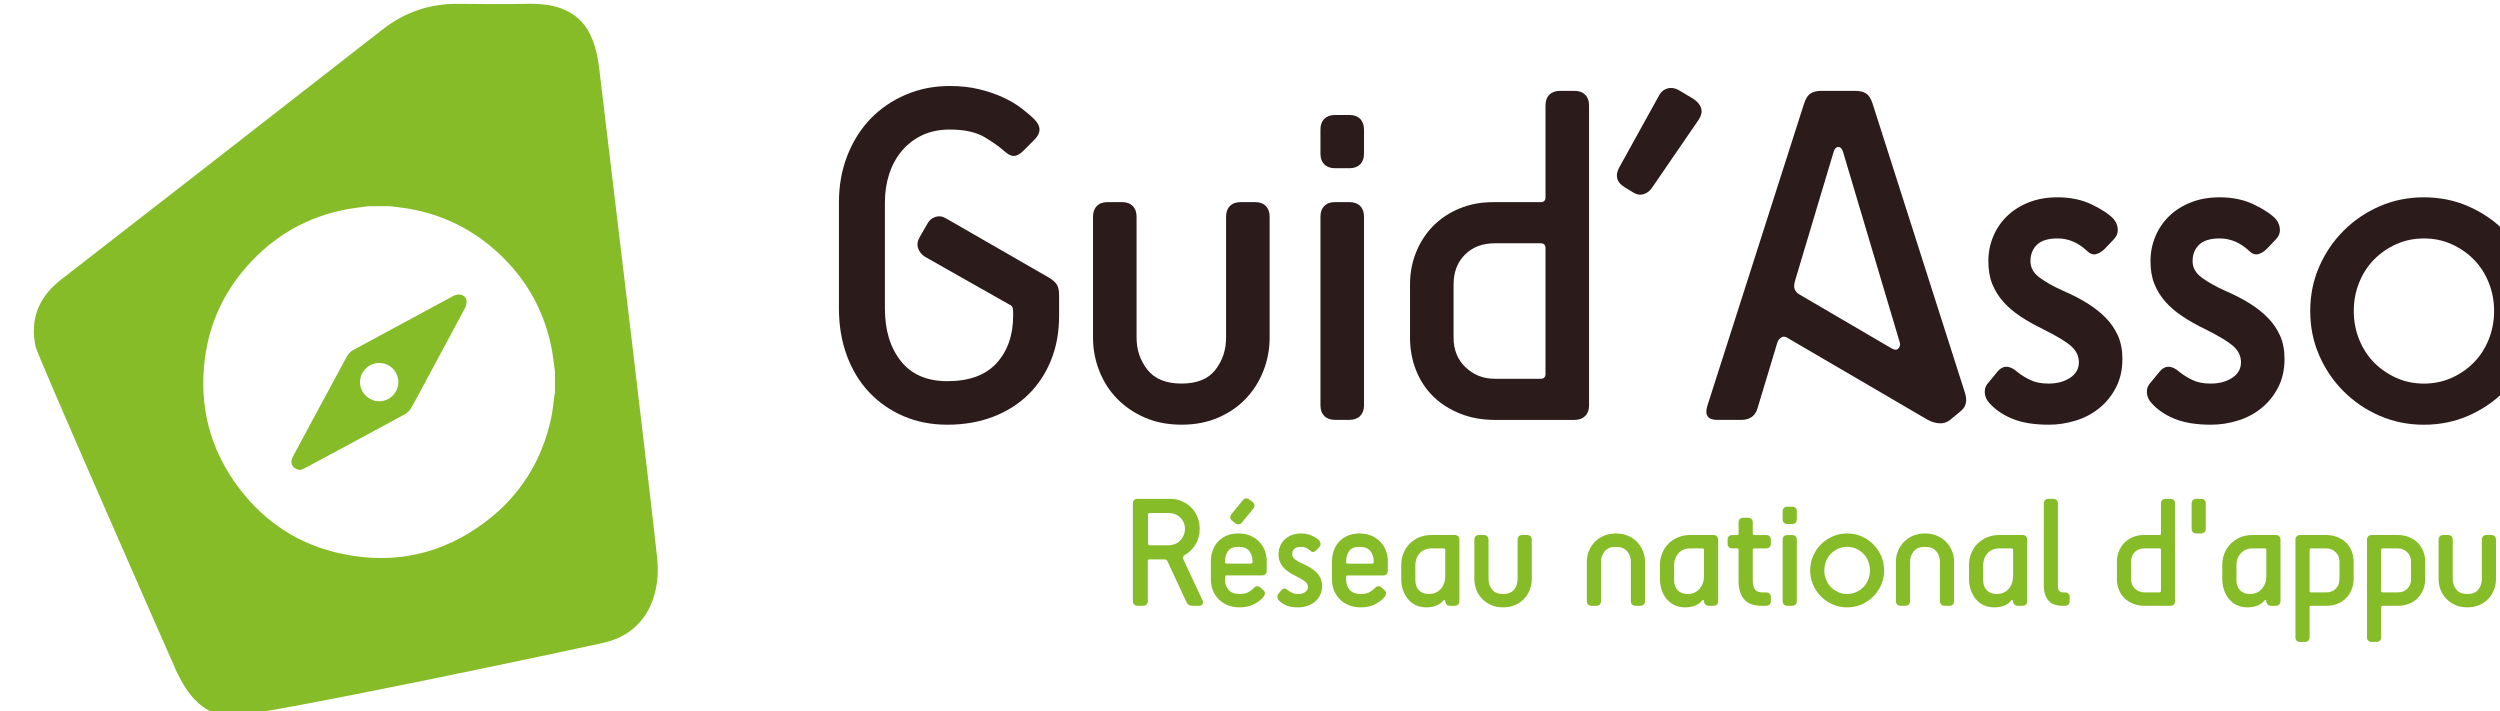
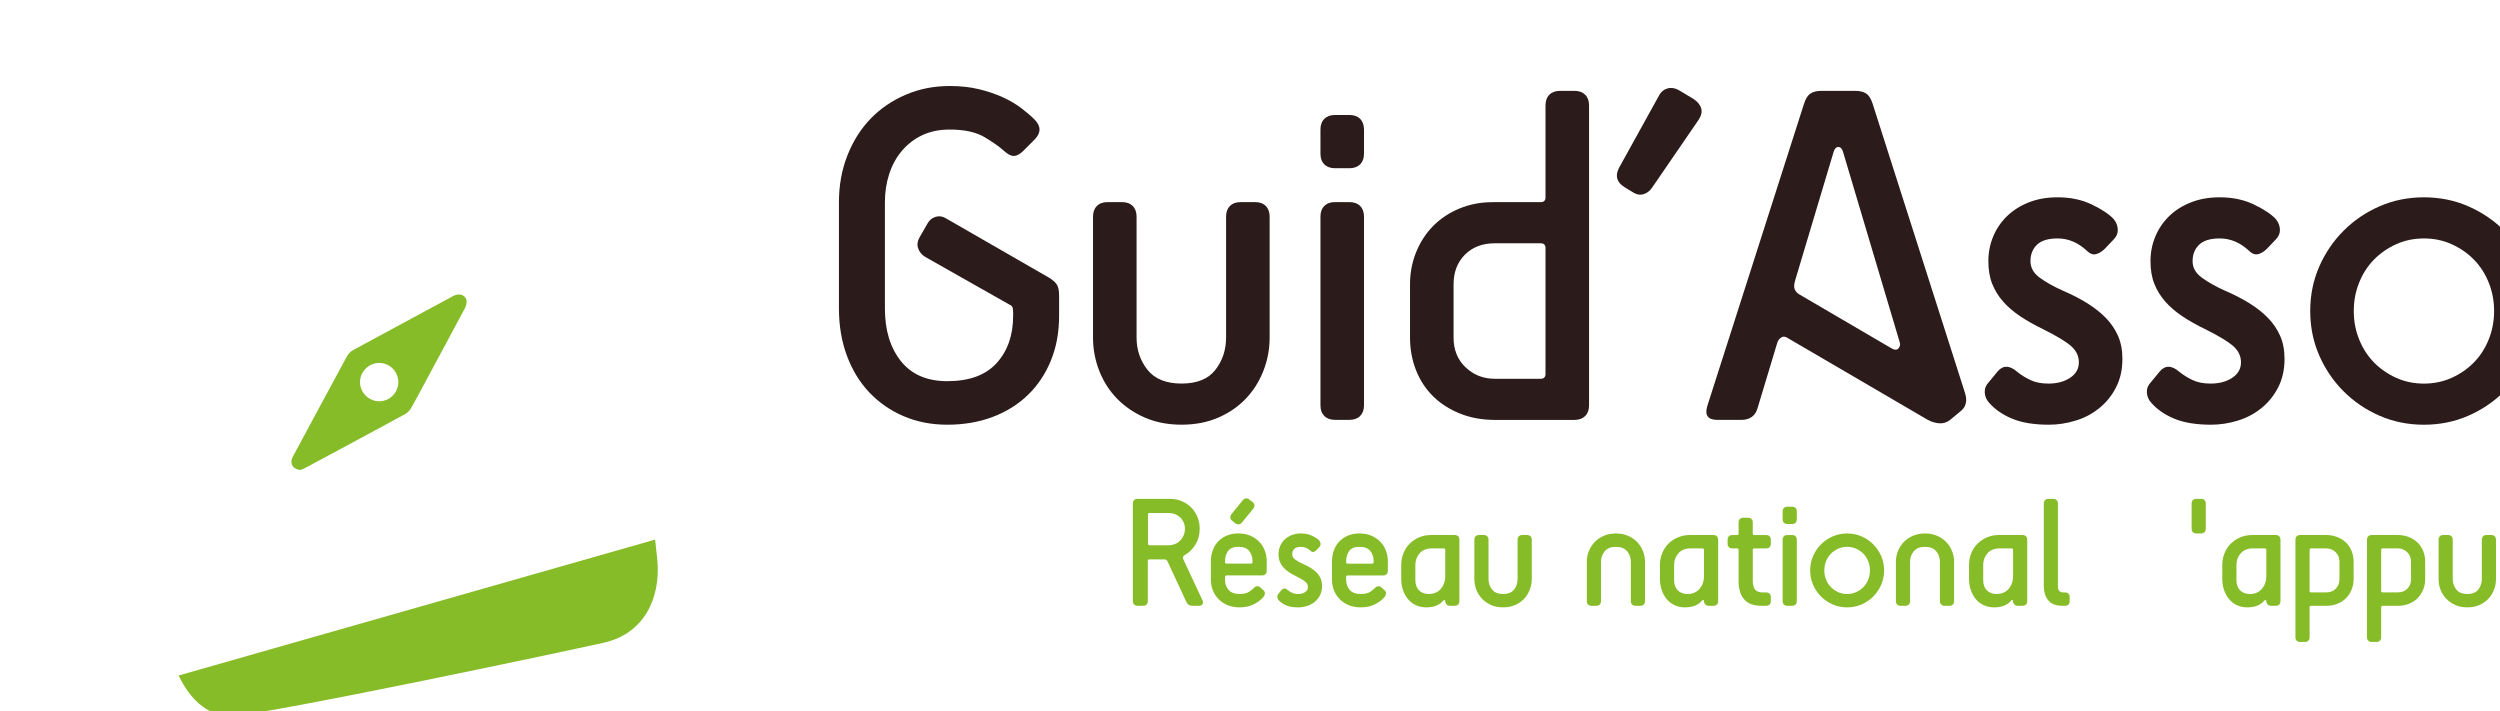
<svg xmlns="http://www.w3.org/2000/svg" xmlns:ns1="http://www.inkscape.org/namespaces/inkscape" xmlns:ns2="http://sodipodi.sourceforge.net/DTD/sodipodi-0.dtd" width="110.118mm" height="31.321mm" viewBox="0 0 110.118 31.321" version="1.1" id="svg1" ns1:version="1.4.2 (ebf0e940d0, 2025-05-08)" ns2:docname="logo_guidasso.svg">
  <defs id="defs1">
    <clipPath id="clipPath483">
      <path d="m 102.834,213.911 h 312.664 v 89.174 H 102.834 Z" transform="translate(-244.864,-235.457)" id="path483" />
    </clipPath>
    <clipPath id="clipPath485">
      <path d="m 102.834,213.911 h 312.664 v 89.174 H 102.834 Z" transform="translate(-253.962,-238.28)" id="path485" />
    </clipPath>
    <clipPath id="clipPath487">
      <path d="m 102.834,213.911 h 312.664 v 89.174 H 102.834 Z" transform="translate(-258.903,-229.868)" id="path487" />
    </clipPath>
    <clipPath id="clipPath489">
      <path d="m 102.834,213.911 h 312.664 v 89.174 H 102.834 Z" transform="translate(-270.394,-233.456)" id="path489" />
    </clipPath>
    <clipPath id="clipPath491">
      <path d="m 102.834,213.911 h 312.664 v 89.174 H 102.834 Z" transform="translate(-279.316,-234.868)" id="path491" />
    </clipPath>
    <clipPath id="clipPath493">
      <path d="m 102.834,213.911 h 312.664 v 89.174 H 102.834 Z" transform="translate(-288.336,-236.143)" id="path493" />
    </clipPath>
    <clipPath id="clipPath495">
      <path d="m 102.834,213.911 h 312.664 v 89.174 H 102.834 Z" transform="translate(-303.043,-227.907)" id="path495" />
    </clipPath>
    <clipPath id="clipPath497">
      <path d="m 102.834,213.911 h 312.664 v 89.174 H 102.834 Z" transform="translate(-311.573,-234.868)" id="path497" />
    </clipPath>
    <clipPath id="clipPath499">
      <path d="m 102.834,213.911 h 312.664 v 89.174 H 102.834 Z" transform="translate(-318.749,-227.907)" id="path499" />
    </clipPath>
    <clipPath id="clipPath501">
      <path d="m 102.834,213.911 h 312.664 v 89.174 H 102.834 Z" transform="translate(-321.965,-227.907)" id="path501" />
    </clipPath>
    <clipPath id="clipPath503">
      <path d="m 102.834,213.911 h 312.664 v 89.174 H 102.834 Z" transform="translate(-329.416,-229.378)" id="path503" />
    </clipPath>
    <clipPath id="clipPath505">
      <path d="m 102.834,213.911 h 312.664 v 89.174 H 102.834 Z" transform="translate(-341.574,-227.907)" id="path505" />
    </clipPath>
    <clipPath id="clipPath507">
      <path d="m 102.834,213.911 h 312.664 v 89.174 H 102.834 Z" transform="translate(-350.104,-234.868)" id="path507" />
    </clipPath>
    <clipPath id="clipPath509">
      <path d="m 102.834,213.911 h 312.664 v 89.174 H 102.834 Z" transform="translate(-356.3,-227.907)" id="path509" />
    </clipPath>
    <clipPath id="clipPath511">
-       <path d="m 102.834,213.911 h 312.664 v 89.174 H 102.834 Z" transform="translate(-368.536,-234.868)" id="path511" />
-     </clipPath>
+       </clipPath>
    <clipPath id="clipPath513">
      <path d="m 102.834,213.911 h 312.664 v 89.174 H 102.834 Z" transform="translate(-372.948,-236.927)" id="path513" />
    </clipPath>
    <clipPath id="clipPath515">
      <path d="m 102.834,213.911 h 312.664 v 89.174 H 102.834 Z" transform="translate(-381.674,-234.868)" id="path515" />
    </clipPath>
    <clipPath id="clipPath517">
      <path d="m 102.834,213.911 h 312.664 v 89.174 H 102.834 Z" transform="translate(-390.792,-233.398)" id="path517" />
    </clipPath>
    <clipPath id="clipPath519">
      <path d="m 102.834,213.911 h 312.664 v 89.174 H 102.834 Z" transform="translate(-399.714,-233.398)" id="path519" />
    </clipPath>
    <clipPath id="clipPath521">
      <path d="m 102.834,213.911 h 312.664 v 89.174 H 102.834 Z" transform="translate(-408.538,-236.143)" id="path521" />
    </clipPath>
    <clipPath id="clipPath523">
      <path d="m 102.834,213.911 h 312.664 v 89.174 H 102.834 Z" transform="translate(-412.95,-227.907)" id="path523" />
    </clipPath>
    <clipPath id="clipPath525">
-       <path d="m 102.834,213.911 h 312.664 v 89.174 H 102.834 Z" transform="translate(-168.333,-254.512)" id="path525" />
+       <path d="m 102.834,213.911 h 312.664 v 89.174 Z" transform="translate(-168.333,-254.512)" id="path525" />
    </clipPath>
    <clipPath id="clipPath527">
      <path d="m 102.834,213.911 h 312.664 v 89.174 H 102.834 Z" transform="translate(-146.401,-253.402)" id="path527" />
    </clipPath>
    <clipPath id="clipPath529">
      <path d="m 102.834,213.911 h 312.664 v 89.174 H 102.834 Z" transform="translate(-229.912,-268.818)" id="path529" />
    </clipPath>
    <clipPath id="clipPath531">
      <path d="m 102.834,213.911 h 312.664 v 89.174 H 102.834 Z" transform="translate(-255.614,-278.231)" id="path531" />
    </clipPath>
    <clipPath id="clipPath533">
      <path d="m 102.834,213.911 h 312.664 v 89.174 H 102.834 Z" transform="translate(-267.379,-289.092)" id="path533" />
    </clipPath>
    <clipPath id="clipPath535">
      <path d="m 102.834,213.911 h 312.664 v 89.174 H 102.834 Z" transform="translate(-267.379,-278.231)" id="path535" />
    </clipPath>
    <clipPath id="clipPath537">
      <path d="m 102.834,213.911 h 312.664 v 89.174 H 102.834 Z" transform="translate(-291.815,-256.812)" id="path537" />
    </clipPath>
    <clipPath id="clipPath539">
      <path d="m 102.834,213.911 h 312.664 v 89.174 H 102.834 Z" transform="translate(-310.277,-291.083)" id="path539" />
    </clipPath>
    <clipPath id="clipPath541">
      <path d="m 102.834,213.911 h 312.664 v 89.174 H 102.834 Z" transform="translate(-335.798,-259.98)" id="path541" />
    </clipPath>
    <clipPath id="clipPath543">
      <path d="m 102.834,213.911 h 312.664 v 89.174 H 102.834 Z" transform="translate(-361.681,-263.781)" id="path543" />
    </clipPath>
    <clipPath id="clipPath545">
      <path d="m 102.834,213.911 h 312.664 v 89.174 H 102.834 Z" transform="translate(-381.892,-263.781)" id="path545" />
    </clipPath>
    <clipPath id="clipPath547">
      <path d="m 102.834,213.911 h 312.664 v 89.174 H 102.834 Z" transform="translate(-409.404,-261.126)" id="path547" />
    </clipPath>
  </defs>
  <g ns1:label="Layer 1" ns1:groupmode="layer" id="layer1" transform="translate(-23.283,-109.008)">
    <g id="g480" transform="matrix(0.265,0,0,0.265,-920.053,5.888)">
      <g id="g565">
        <path id="path482" d="M 0,0 C 0.262,0 0.513,0.049 0.755,0.147 0.997,0.245 1.209,0.385 1.392,0.569 1.576,0.751 1.723,0.97 1.834,1.226 1.945,1.48 2,1.758 2,2.058 2,2.359 1.945,2.63 1.834,2.872 1.723,3.114 1.576,3.32 1.392,3.49 1.209,3.66 0.997,3.791 0.755,3.882 0.513,3.973 0.262,4.019 0,4.019 h -2.411 c -0.132,0 -0.196,-0.065 -0.196,-0.196 V 0.196 C -2.607,0.065 -2.543,0 -2.411,0 Z m 2.883,-7.55 c -0.327,0 -0.569,0.176 -0.726,0.53 l -2.314,4.981 c -0.078,0.182 -0.215,0.274 -0.412,0.274 h -1.862 c -0.131,0 -0.197,-0.065 -0.197,-0.196 v -5 c 0,-0.184 -0.052,-0.327 -0.156,-0.432 -0.105,-0.105 -0.249,-0.157 -0.432,-0.157 h -0.686 c -0.183,0 -0.327,0.052 -0.432,0.157 -0.104,0.105 -0.156,0.248 -0.156,0.432 V 5.196 c 0,0.183 0.052,0.327 0.156,0.431 0.105,0.105 0.249,0.157 0.432,0.157 h 4.02 C 0.641,5.784 1.131,5.69 1.588,5.5 2.046,5.31 2.441,5.049 2.775,4.716 3.108,4.382 3.37,3.987 3.559,3.529 3.749,3.072 3.844,2.582 3.844,2.058 3.844,1.313 3.665,0.653 3.31,0.078 2.954,-0.497 2.504,-0.935 1.961,-1.236 1.752,-1.353 1.707,-1.543 1.824,-1.805 L 4.177,-6.844 C 4.268,-7.04 4.275,-7.207 4.197,-7.344 4.118,-7.481 3.981,-7.55 3.785,-7.55 Z" style="fill:#85bc27;fill-opacity:1;fill-rule:nonzero;stroke:none" transform="matrix(1.333,0,0,-1.333,3754.045,479.759)" clip-path="url(#clipPath483)" />
        <path id="path484" d="m 0,0 c -0.105,-0.131 -0.232,-0.203 -0.382,-0.216 -0.151,-0.013 -0.298,0.032 -0.442,0.137 l -0.392,0.314 c -0.144,0.104 -0.219,0.232 -0.225,0.382 -0.006,0.15 0.042,0.298 0.147,0.442 L 0.118,2.784 C 0.236,2.928 0.369,3.006 0.52,3.02 0.67,3.032 0.811,2.98 0.941,2.863 L 1.334,2.568 C 1.477,2.451 1.556,2.317 1.569,2.167 1.582,2.016 1.529,1.869 1.412,1.725 Z m 1.334,-4.824 c 0,0.496 -0.138,0.922 -0.412,1.275 -0.275,0.353 -0.726,0.529 -1.353,0.529 -0.615,0 -1.046,-0.176 -1.294,-0.529 -0.249,-0.353 -0.373,-0.779 -0.373,-1.275 v -0.098 c 0,-0.131 0.065,-0.196 0.196,-0.196 h 3.039 c 0.131,0 0.197,0.065 0.197,0.196 z M 2.706,-8.451 C 2.824,-8.569 2.879,-8.7 2.873,-8.844 2.866,-8.988 2.811,-9.125 2.706,-9.256 2.444,-9.582 2.059,-9.884 1.549,-10.157 c -0.51,-0.275 -1.117,-0.413 -1.824,-0.413 -0.549,0 -1.042,0.088 -1.48,0.265 -0.438,0.177 -0.813,0.421 -1.127,0.735 -0.314,0.314 -0.557,0.68 -0.726,1.098 -0.17,0.419 -0.255,0.864 -0.255,1.334 v 2.314 c 0,0.47 0.075,0.918 0.226,1.344 0.15,0.424 0.372,0.793 0.667,1.107 0.294,0.314 0.653,0.562 1.078,0.745 0.424,0.183 0.912,0.275 1.461,0.275 0.549,0 1.039,-0.092 1.47,-0.275 C 1.471,-1.811 1.84,-2.059 2.147,-2.373 2.454,-2.687 2.69,-3.056 2.854,-3.48 3.017,-3.906 3.098,-4.354 3.098,-4.824 V -6.001 C 3.098,-6.184 3.046,-6.328 2.942,-6.432 2.837,-6.537 2.693,-6.589 2.51,-6.589 h -4.412 c -0.131,0 -0.196,-0.066 -0.196,-0.196 v -0.353 c 0,-0.497 0.147,-0.915 0.442,-1.255 0.294,-0.34 0.755,-0.51 1.381,-0.51 0.497,0 0.883,0.088 1.158,0.265 0.274,0.177 0.483,0.343 0.627,0.5 0.144,0.144 0.287,0.212 0.432,0.206 0.143,-0.007 0.274,-0.069 0.392,-0.187 z" style="fill:#85bc27;fill-opacity:1;fill-rule:nonzero;stroke:none" transform="matrix(1.333,0,0,-1.333,3766.176,475.994)" clip-path="url(#clipPath485)" />
        <path id="path486" d="m 0,0 c 0.222,0.262 0.49,0.255 0.804,-0.019 0.144,-0.118 0.317,-0.226 0.52,-0.324 0.202,-0.098 0.448,-0.147 0.735,-0.147 0.353,0 0.647,0.078 0.882,0.235 0.236,0.157 0.353,0.366 0.353,0.627 C 3.294,0.62 3.193,0.837 2.99,1.02 2.787,1.203 2.412,1.431 1.863,1.706 1.51,1.876 1.196,2.053 0.922,2.236 0.647,2.419 0.415,2.618 0.225,2.833 0.036,3.05 -0.111,3.288 -0.215,3.549 -0.321,3.81 -0.372,4.118 -0.372,4.471 c 0,0.353 0.065,0.686 0.195,1 C -0.046,5.785 0.14,6.059 0.382,6.295 0.624,6.53 0.918,6.716 1.265,6.853 1.611,6.991 2,7.059 2.432,7.059 2.954,7.059 3.418,6.961 3.824,6.765 4.229,6.569 4.523,6.373 4.706,6.177 4.811,6.046 4.866,5.906 4.873,5.755 4.88,5.605 4.824,5.471 4.706,5.353 L 4.353,4.981 C 4.235,4.863 4.115,4.788 3.991,4.756 3.866,4.722 3.739,4.772 3.608,4.902 3.255,5.229 2.863,5.392 2.432,5.392 2.053,5.392 1.775,5.307 1.598,5.138 1.422,4.968 1.333,4.746 1.333,4.471 1.333,4.21 1.457,3.987 1.706,3.805 1.954,3.621 2.268,3.444 2.647,3.275 3.013,3.118 3.344,2.948 3.638,2.765 3.932,2.582 4.183,2.382 4.392,2.167 4.602,1.951 4.765,1.709 4.883,1.441 5,1.173 5.059,0.862 5.059,0.51 5.059,0.079 4.974,-0.304 4.804,-0.637 4.634,-0.97 4.409,-1.252 4.128,-1.481 3.846,-1.709 3.526,-1.879 3.167,-1.99 2.807,-2.101 2.444,-2.157 2.078,-2.157 c -0.601,0 -1.097,0.082 -1.49,0.245 -0.392,0.163 -0.706,0.383 -0.941,0.657 -0.105,0.118 -0.16,0.255 -0.166,0.412 -0.007,0.157 0.048,0.294 0.166,0.412 z" style="fill:#85bc27;fill-opacity:1;fill-rule:nonzero;stroke:none" transform="matrix(1.333,0,0,-1.333,3772.765,487.211)" clip-path="url(#clipPath487)" />
        <path id="path488" d="M 0,0 C 0,0.496 -0.138,0.922 -0.412,1.275 -0.686,1.628 -1.137,1.804 -1.765,1.804 -2.38,1.804 -2.811,1.628 -3.059,1.275 -3.307,0.922 -3.432,0.496 -3.432,0 v -0.098 c 0,-0.131 0.066,-0.196 0.197,-0.196 h 3.039 c 0.13,0 0.196,0.065 0.196,0.196 z M 1.373,-3.627 C 1.491,-3.745 1.546,-3.876 1.539,-4.019 1.532,-4.163 1.477,-4.301 1.373,-4.431 1.11,-4.758 0.726,-5.059 0.215,-5.333 c -0.509,-0.275 -1.117,-0.412 -1.823,-0.412 -0.549,0 -1.043,0.088 -1.481,0.264 -0.438,0.177 -0.813,0.422 -1.127,0.736 -0.314,0.314 -0.556,0.68 -0.726,1.097 -0.17,0.419 -0.254,0.864 -0.254,1.334 V 0 c 0,0.471 0.074,0.918 0.225,1.344 0.15,0.424 0.372,0.794 0.667,1.107 0.294,0.314 0.653,0.562 1.078,0.745 0.425,0.183 0.912,0.275 1.461,0.275 0.549,0 1.039,-0.092 1.471,-0.275 C 0.137,3.013 0.506,2.765 0.814,2.451 1.121,2.138 1.356,1.768 1.52,1.344 1.683,0.918 1.765,0.471 1.765,0 V -1.176 C 1.765,-1.36 1.712,-1.503 1.608,-1.608 1.503,-1.712 1.359,-1.765 1.176,-1.765 h -4.411 c -0.131,0 -0.197,-0.065 -0.197,-0.196 v -0.353 c 0,-0.497 0.147,-0.915 0.442,-1.255 0.294,-0.34 0.754,-0.509 1.382,-0.509 0.497,0 0.882,0.088 1.157,0.264 0.274,0.177 0.484,0.343 0.627,0.5 0.144,0.144 0.288,0.212 0.432,0.206 C 0.752,-3.114 0.882,-3.177 1,-3.294 Z" style="fill:#85bc27;fill-opacity:1;fill-rule:nonzero;stroke:none" transform="matrix(1.333,0,0,-1.333,3788.086,482.427)" clip-path="url(#clipPath489)" />
        <path id="path490" d="m 0,0 c 0,0.13 -0.066,0.196 -0.196,0.196 h -1.471 c -0.653,0 -1.16,-0.202 -1.52,-0.607 -0.359,-0.406 -0.538,-0.89 -0.538,-1.452 v -1.941 c 0,-0.497 0.146,-0.902 0.441,-1.216 0.294,-0.313 0.702,-0.47 1.225,-0.47 0.353,0 0.657,0.062 0.912,0.186 0.255,0.124 0.467,0.291 0.637,0.5 0.17,0.209 0.298,0.441 0.383,0.696 C -0.042,-3.853 0,-3.588 0,-3.314 Z m 0.588,-6.961 c -0.183,0 -0.326,0.059 -0.431,0.177 C 0.052,-6.667 0,-6.537 0,-6.393 c 0,0.079 -0.029,0.128 -0.088,0.148 -0.059,0.019 -0.114,-0.004 -0.167,-0.069 -0.183,-0.249 -0.454,-0.451 -0.814,-0.608 -0.359,-0.157 -0.794,-0.235 -1.303,-0.235 -0.458,0 -0.877,0.085 -1.255,0.255 -0.38,0.169 -0.707,0.411 -0.981,0.726 -0.275,0.313 -0.49,0.689 -0.647,1.127 -0.157,0.438 -0.235,0.918 -0.235,1.441 v 1.745 c 0,0.51 0.091,0.994 0.274,1.452 0.183,0.457 0.441,0.852 0.775,1.185 0.333,0.334 0.728,0.599 1.186,0.795 0.457,0.196 0.961,0.294 1.51,0.294 H 1.177 C 1.359,1.863 1.503,1.81 1.608,1.706 1.712,1.601 1.765,1.458 1.765,1.275 V -6.372 C 1.765,-6.556 1.712,-6.7 1.608,-6.804 1.503,-6.909 1.359,-6.961 1.177,-6.961 Z" style="fill:#85bc27;fill-opacity:1;fill-rule:nonzero;stroke:none" transform="matrix(1.333,0,0,-1.333,3799.981,480.544)" clip-path="url(#clipPath491)" />
        <path id="path492" d="M 0,0 C 0,0.183 0.052,0.326 0.157,0.431 0.262,0.535 0.405,0.588 0.588,0.588 H 1.177 C 1.359,0.588 1.503,0.535 1.608,0.431 1.712,0.326 1.765,0.183 1.765,0 V -4.902 C 1.765,-5.373 1.68,-5.824 1.51,-6.255 1.34,-6.687 1.101,-7.062 0.794,-7.383 c -0.307,-0.32 -0.68,-0.575 -1.117,-0.765 -0.438,-0.19 -0.932,-0.284 -1.481,-0.284 -0.549,0 -1.042,0.094 -1.481,0.284 -0.438,0.19 -0.813,0.445 -1.127,0.765 -0.314,0.321 -0.556,0.696 -0.726,1.128 -0.169,0.431 -0.254,0.882 -0.254,1.353 V 0 c 0,0.183 0.052,0.326 0.156,0.431 0.105,0.104 0.249,0.157 0.432,0.157 h 0.588 c 0.183,0 0.326,-0.053 0.432,-0.157 C -3.68,0.326 -3.627,0.183 -3.627,0 v -4.902 c 0,-0.497 0.147,-0.932 0.44,-1.304 0.294,-0.373 0.755,-0.559 1.383,-0.559 0.628,0 1.085,0.186 1.372,0.559 C -0.144,-5.834 0,-5.399 0,-4.902 Z" style="fill:#85bc27;fill-opacity:1;fill-rule:nonzero;stroke:none" transform="matrix(1.333,0,0,-1.333,3812.008,478.844)" clip-path="url(#clipPath493)" />
        <path id="path494" d="m 0,0 c -0.183,0 -0.327,0.052 -0.432,0.157 -0.104,0.105 -0.156,0.248 -0.156,0.432 v 4.902 c 0,0.497 -0.154,0.932 -0.461,1.304 -0.308,0.372 -0.775,0.558 -1.402,0.558 -0.628,0 -1.095,-0.186 -1.402,-0.558 C -4.161,6.423 -4.314,5.988 -4.314,5.491 V 0.589 C -4.314,0.405 -4.367,0.262 -4.471,0.157 -4.576,0.052 -4.719,0 -4.902,0 H -5.49 c -0.184,0 -0.327,0.052 -0.432,0.157 -0.105,0.105 -0.157,0.248 -0.157,0.432 v 4.902 c 0,0.471 0.088,0.921 0.265,1.353 0.176,0.431 0.422,0.807 0.735,1.127 0.314,0.32 0.693,0.575 1.138,0.765 0.444,0.189 0.941,0.284 1.49,0.284 0.549,0 1.046,-0.095 1.49,-0.284 C -0.517,8.546 -0.138,8.291 0.176,7.971 0.49,7.651 0.736,7.275 0.912,6.844 1.088,6.412 1.176,5.962 1.176,5.491 V 0.589 C 1.176,0.405 1.124,0.262 1.02,0.157 0.915,0.052 0.771,0 0.588,0 Z" style="fill:#85bc27;fill-opacity:1;fill-rule:nonzero;stroke:none" transform="matrix(1.333,0,0,-1.333,3831.617,489.826)" clip-path="url(#clipPath495)" />
        <path id="path496" d="m 0,0 c 0,0.13 -0.066,0.196 -0.196,0.196 h -1.471 c -0.653,0 -1.16,-0.202 -1.519,-0.607 -0.36,-0.406 -0.54,-0.89 -0.54,-1.452 v -1.941 c 0,-0.497 0.147,-0.902 0.442,-1.216 0.294,-0.313 0.702,-0.47 1.225,-0.47 0.353,0 0.657,0.062 0.911,0.186 0.255,0.124 0.468,0.291 0.638,0.5 0.17,0.209 0.297,0.441 0.382,0.696 C -0.043,-3.853 0,-3.588 0,-3.314 Z m 0.588,-6.961 c -0.183,0 -0.327,0.059 -0.431,0.177 C 0.052,-6.667 0,-6.537 0,-6.393 c 0,0.079 -0.03,0.128 -0.088,0.148 -0.059,0.019 -0.115,-0.004 -0.167,-0.069 -0.183,-0.249 -0.454,-0.451 -0.814,-0.608 -0.36,-0.157 -0.794,-0.235 -1.304,-0.235 -0.458,0 -0.876,0.085 -1.255,0.255 -0.379,0.169 -0.706,0.411 -0.98,0.726 -0.275,0.313 -0.491,0.689 -0.647,1.127 -0.157,0.438 -0.236,0.918 -0.236,1.441 v 1.745 c 0,0.51 0.092,0.994 0.275,1.452 0.183,0.457 0.441,0.852 0.774,1.185 0.334,0.334 0.729,0.599 1.187,0.795 0.457,0.196 0.96,0.294 1.51,0.294 H 1.176 C 1.359,1.863 1.503,1.81 1.608,1.706 1.712,1.601 1.764,1.458 1.764,1.275 V -6.372 C 1.764,-6.556 1.712,-6.7 1.608,-6.804 1.503,-6.909 1.359,-6.961 1.176,-6.961 Z" style="fill:#85bc27;fill-opacity:1;fill-rule:nonzero;stroke:none" transform="matrix(1.333,0,0,-1.333,3842.99,480.544)" clip-path="url(#clipPath497)" />
        <path id="path498" d="M 0,0 C -0.98,0 -1.703,0.268 -2.167,0.804 -2.631,1.34 -2.863,2.085 -2.863,3.04 v 3.921 c 0,0.131 -0.065,0.196 -0.196,0.196 h -0.588 c -0.183,0 -0.327,0.053 -0.431,0.157 -0.105,0.105 -0.157,0.248 -0.157,0.432 v 0.49 c 0,0.183 0.052,0.327 0.157,0.431 0.104,0.105 0.248,0.157 0.431,0.157 h 0.588 c 0.131,0 0.196,0.066 0.196,0.196 v 1.373 c 0,0.183 0.052,0.327 0.157,0.431 0.105,0.105 0.248,0.157 0.431,0.157 h 0.589 c 0.183,0 0.327,-0.052 0.431,-0.157 0.105,-0.104 0.157,-0.248 0.157,-0.431 V 9.02 c 0,-0.13 0.065,-0.196 0.197,-0.196 h 1.47 C 0.752,8.824 0.896,8.772 1,8.667 1.105,8.563 1.157,8.419 1.157,8.236 V 7.746 C 1.157,7.562 1.105,7.419 1,7.314 0.896,7.21 0.752,7.157 0.569,7.157 h -1.47 c -0.132,0 -0.197,-0.065 -0.197,-0.196 V 3.138 C -1.098,2.68 -1.009,2.32 -0.833,2.059 -0.656,1.797 -0.32,1.667 0.176,1.667 H 0.569 C 0.752,1.667 0.896,1.615 1,1.51 1.105,1.405 1.157,1.262 1.157,1.079 V 0.589 C 1.157,0.405 1.105,0.262 1,0.157 0.896,0.052 0.752,0 0.569,0 Z" style="fill:#85bc27;fill-opacity:1;fill-rule:nonzero;stroke:none" transform="matrix(1.333,0,0,-1.333,3852.558,489.826)" clip-path="url(#clipPath499)" />
        <path id="path500" d="m 0,0 c -0.184,0 -0.327,0.052 -0.432,0.157 -0.104,0.105 -0.157,0.248 -0.157,0.432 v 7.647 c 0,0.183 0.053,0.327 0.157,0.431 C -0.327,8.772 -0.184,8.824 0,8.824 H 0.588 C 0.771,8.824 0.915,8.772 1.019,8.667 1.124,8.563 1.176,8.419 1.176,8.236 V 0.589 C 1.176,0.405 1.124,0.262 1.019,0.157 0.915,0.052 0.771,0 0.588,0 Z m 0,10.197 c -0.184,0 -0.327,0.052 -0.432,0.156 -0.104,0.105 -0.157,0.249 -0.157,0.432 v 0.981 c 0,0.182 0.053,0.326 0.157,0.431 0.105,0.105 0.248,0.157 0.432,0.157 h 0.588 c 0.183,0 0.327,-0.052 0.431,-0.157 0.105,-0.105 0.157,-0.249 0.157,-0.431 V 10.785 C 1.176,10.602 1.124,10.458 1.019,10.353 0.915,10.249 0.771,10.197 0.588,10.197 Z" style="fill:#85bc27;fill-opacity:1;fill-rule:nonzero;stroke:none" transform="matrix(1.333,0,0,-1.333,3856.847,489.826)" clip-path="url(#clipPath501)" />
        <path id="path502" d="m 0,0 c 0.405,0 0.781,0.079 1.127,0.235 0.347,0.157 0.647,0.366 0.902,0.628 0.255,0.261 0.454,0.572 0.599,0.931 0.143,0.36 0.215,0.742 0.215,1.147 0,0.405 -0.072,0.787 -0.215,1.147 C 2.483,4.448 2.284,4.758 2.029,5.02 1.774,5.281 1.474,5.49 1.127,5.647 0.781,5.804 0.405,5.883 0,5.883 -0.406,5.883 -0.782,5.804 -1.127,5.647 -1.474,5.49 -1.775,5.281 -2.03,5.02 -2.285,4.758 -2.484,4.448 -2.628,4.088 -2.772,3.728 -2.844,3.346 -2.844,2.941 -2.844,2.536 -2.772,2.154 -2.628,1.794 -2.484,1.435 -2.285,1.124 -2.03,0.863 -1.775,0.601 -1.474,0.392 -1.127,0.235 -0.782,0.079 -0.406,0 0,0 m 0,-1.667 c -0.641,0 -1.239,0.121 -1.794,0.363 -0.556,0.241 -1.043,0.572 -1.461,0.99 -0.419,0.419 -0.749,0.905 -0.991,1.461 -0.241,0.556 -0.362,1.154 -0.362,1.794 0,0.641 0.121,1.239 0.362,1.794 0.242,0.556 0.572,1.043 0.991,1.462 0.418,0.418 0.905,0.747 1.461,0.989 0.555,0.243 1.153,0.363 1.794,0.363 0.64,0 1.238,-0.12 1.794,-0.363 C 2.349,6.944 2.836,6.615 3.255,6.197 3.673,5.778 4.003,5.291 4.245,4.735 4.487,4.18 4.608,3.582 4.608,2.941 4.608,2.301 4.487,1.703 4.245,1.147 4.003,0.591 3.673,0.105 3.255,-0.314 2.836,-0.732 2.349,-1.063 1.794,-1.304 1.238,-1.546 0.64,-1.667 0,-1.667" style="fill:#85bc27;fill-opacity:1;fill-rule:nonzero;stroke:none" transform="matrix(1.333,0,0,-1.333,3866.782,487.865)" clip-path="url(#clipPath503)" />
        <path id="path504" d="m 0,0 c -0.183,0 -0.327,0.052 -0.432,0.157 -0.104,0.105 -0.156,0.248 -0.156,0.432 v 4.902 c 0,0.497 -0.154,0.932 -0.461,1.304 -0.308,0.372 -0.775,0.558 -1.402,0.558 -0.628,0 -1.095,-0.186 -1.402,-0.558 C -4.161,6.423 -4.314,5.988 -4.314,5.491 V 0.589 C -4.314,0.405 -4.367,0.262 -4.471,0.157 -4.576,0.052 -4.719,0 -4.902,0 H -5.49 c -0.184,0 -0.327,0.052 -0.432,0.157 -0.105,0.105 -0.157,0.248 -0.157,0.432 v 4.902 c 0,0.471 0.088,0.921 0.265,1.353 0.176,0.431 0.421,0.807 0.735,1.127 0.314,0.32 0.693,0.575 1.138,0.765 0.444,0.189 0.941,0.284 1.49,0.284 0.549,0 1.046,-0.095 1.49,-0.284 C -0.517,8.546 -0.138,8.291 0.176,7.971 0.49,7.651 0.736,7.275 0.912,6.844 1.088,6.412 1.176,5.962 1.176,5.491 V 0.589 C 1.176,0.405 1.124,0.262 1.02,0.157 0.915,0.052 0.771,0 0.588,0 Z" style="fill:#85bc27;fill-opacity:1;fill-rule:nonzero;stroke:none" transform="matrix(1.333,0,0,-1.333,3882.992,489.826)" clip-path="url(#clipPath505)" />
        <path id="path506" d="m 0,0 c 0,0.13 -0.066,0.196 -0.196,0.196 h -1.471 c -0.653,0 -1.16,-0.202 -1.519,-0.607 -0.36,-0.406 -0.54,-0.89 -0.54,-1.452 v -1.941 c 0,-0.497 0.147,-0.902 0.441,-1.216 0.295,-0.313 0.703,-0.47 1.226,-0.47 0.353,0 0.657,0.062 0.911,0.186 0.255,0.124 0.468,0.291 0.638,0.5 0.17,0.209 0.297,0.441 0.382,0.696 C -0.043,-3.853 0,-3.588 0,-3.314 Z m 0.588,-6.961 c -0.183,0 -0.327,0.059 -0.431,0.177 C 0.052,-6.667 0,-6.537 0,-6.393 c 0,0.079 -0.03,0.128 -0.088,0.148 -0.059,0.019 -0.115,-0.004 -0.167,-0.069 -0.183,-0.249 -0.455,-0.451 -0.814,-0.608 -0.36,-0.157 -0.794,-0.235 -1.304,-0.235 -0.458,0 -0.876,0.085 -1.255,0.255 -0.379,0.169 -0.706,0.411 -0.98,0.726 -0.275,0.313 -0.491,0.689 -0.647,1.127 -0.157,0.438 -0.236,0.918 -0.236,1.441 v 1.745 c 0,0.51 0.092,0.994 0.275,1.452 0.183,0.457 0.441,0.852 0.774,1.185 0.334,0.334 0.729,0.599 1.187,0.795 0.457,0.196 0.96,0.294 1.509,0.294 H 1.176 C 1.359,1.863 1.503,1.81 1.608,1.706 1.712,1.601 1.764,1.458 1.764,1.275 V -6.372 C 1.764,-6.556 1.712,-6.7 1.608,-6.804 1.503,-6.909 1.359,-6.961 1.176,-6.961 Z" style="fill:#85bc27;fill-opacity:1;fill-rule:nonzero;stroke:none" transform="matrix(1.333,0,0,-1.333,3894.365,480.544)" clip-path="url(#clipPath507)" />
        <path id="path508" d="m 0,0 c -0.837,0 -1.441,0.229 -1.814,0.687 -0.372,0.457 -0.558,1.078 -0.558,1.862 v 10.197 c 0,0.183 0.052,0.327 0.157,0.431 0.103,0.105 0.248,0.157 0.431,0.157 h 0.588 c 0.183,0 0.327,-0.052 0.431,-0.157 0.105,-0.104 0.157,-0.248 0.157,-0.431 V 2.353 c 0,-0.209 0.059,-0.376 0.176,-0.5 0.118,-0.124 0.288,-0.186 0.51,-0.186 H 0.275 C 0.457,1.667 0.601,1.615 0.706,1.51 0.811,1.405 0.862,1.262 0.862,1.079 V 0.589 C 0.862,0.405 0.811,0.262 0.706,0.157 0.601,0.052 0.457,0 0.275,0 Z" style="fill:#85bc27;fill-opacity:1;fill-rule:nonzero;stroke:none" transform="matrix(1.333,0,0,-1.333,3902.626,489.826)" clip-path="url(#clipPath509)" />
        <path id="path510" d="m 0,0 c 0,0.13 -0.066,0.196 -0.196,0.196 h -1.863 c -0.497,0 -0.899,-0.154 -1.206,-0.461 -0.307,-0.307 -0.461,-0.709 -0.461,-1.205 v -2.157 c 0,-0.498 0.163,-0.899 0.491,-1.206 0.326,-0.308 0.718,-0.461 1.176,-0.461 h 1.863 c 0.13,0 0.196,0.065 0.196,0.196 z m -2.059,-6.961 c -0.509,0 -0.978,0.085 -1.402,0.255 -0.424,0.169 -0.788,0.402 -1.088,0.696 -0.301,0.294 -0.533,0.647 -0.697,1.059 -0.163,0.412 -0.244,0.853 -0.244,1.324 v 2.157 c 0,0.47 0.084,0.911 0.254,1.323 0.17,0.412 0.403,0.765 0.697,1.059 0.294,0.294 0.647,0.526 1.059,0.696 0.411,0.17 0.859,0.255 1.342,0.255 h 1.942 C -0.066,1.863 0,1.929 0,2.059 V 5.785 C 0,5.968 0.052,6.112 0.157,6.216 0.262,6.321 0.405,6.373 0.588,6.373 H 1.177 C 1.359,6.373 1.503,6.321 1.608,6.216 1.712,6.112 1.765,5.968 1.765,5.785 V -6.372 C 1.765,-6.556 1.712,-6.7 1.608,-6.804 1.503,-6.909 1.359,-6.961 1.177,-6.961 Z" style="fill:#85bc27;fill-opacity:1;fill-rule:nonzero;stroke:none" transform="matrix(1.333,0,0,-1.333,3918.941,480.544)" clip-path="url(#clipPath511)" />
        <path id="path512" d="m 0,0 c -0.183,0 -0.327,0.052 -0.431,0.157 -0.105,0.105 -0.157,0.248 -0.157,0.431 v 3.138 c 0,0.183 0.052,0.327 0.157,0.431 C -0.327,4.262 -0.183,4.314 0,4.314 H 0.588 C 0.771,4.314 0.915,4.262 1.02,4.157 1.124,4.053 1.177,3.909 1.177,3.726 V 0.588 C 1.177,0.405 1.124,0.262 1.02,0.157 0.915,0.052 0.771,0 0.588,0 Z" style="fill:#85bc27;fill-opacity:1;fill-rule:nonzero;stroke:none" transform="matrix(1.333,0,0,-1.333,3924.824,477.799)" clip-path="url(#clipPath513)" />
        <path id="path514" d="m 0,0 c 0,0.13 -0.066,0.196 -0.196,0.196 h -1.471 c -0.653,0 -1.16,-0.202 -1.519,-0.607 -0.36,-0.406 -0.54,-0.89 -0.54,-1.452 v -1.941 c 0,-0.497 0.147,-0.902 0.441,-1.216 0.295,-0.313 0.703,-0.47 1.226,-0.47 0.353,0 0.657,0.062 0.911,0.186 0.255,0.124 0.468,0.291 0.638,0.5 0.17,0.209 0.297,0.441 0.382,0.696 C -0.043,-3.853 0,-3.588 0,-3.314 Z m 0.588,-6.961 c -0.183,0 -0.327,0.059 -0.431,0.177 C 0.052,-6.667 0,-6.537 0,-6.393 c 0,0.079 -0.03,0.128 -0.088,0.148 -0.059,0.019 -0.115,-0.004 -0.167,-0.069 -0.183,-0.249 -0.454,-0.451 -0.814,-0.608 -0.36,-0.157 -0.794,-0.235 -1.304,-0.235 -0.458,0 -0.876,0.085 -1.255,0.255 -0.379,0.169 -0.706,0.411 -0.98,0.726 -0.275,0.313 -0.491,0.689 -0.647,1.127 -0.157,0.438 -0.236,0.918 -0.236,1.441 v 1.745 c 0,0.51 0.092,0.994 0.275,1.452 0.183,0.457 0.441,0.852 0.774,1.185 0.334,0.334 0.729,0.599 1.187,0.795 0.457,0.196 0.96,0.294 1.51,0.294 H 1.176 C 1.359,1.863 1.503,1.81 1.608,1.706 1.712,1.601 1.764,1.458 1.764,1.275 V -6.372 C 1.764,-6.556 1.712,-6.7 1.608,-6.804 1.503,-6.909 1.359,-6.961 1.176,-6.961 Z" style="fill:#85bc27;fill-opacity:1;fill-rule:nonzero;stroke:none" transform="matrix(1.333,0,0,-1.333,3936.459,480.544)" clip-path="url(#clipPath515)" />
        <path id="path516" d="M 0,0 C 0,0.496 -0.164,0.898 -0.491,1.205 -0.817,1.513 -1.21,1.666 -1.667,1.666 H -3.53 c -0.13,0 -0.196,-0.065 -0.196,-0.196 v -5.098 c 0,-0.13 0.066,-0.196 0.196,-0.196 h 1.863 c 0.496,0 0.898,0.153 1.206,0.461 C -0.154,-3.056 0,-2.654 0,-2.157 Z m -4.902,-10.001 c -0.184,0 -0.328,0.053 -0.432,0.157 -0.105,0.105 -0.157,0.249 -0.157,0.432 V 2.745 c 0,0.183 0.052,0.327 0.157,0.431 0.104,0.105 0.248,0.157 0.432,0.157 h 3.235 c 0.509,0 0.977,-0.085 1.402,-0.255 C 0.16,2.908 0.523,2.676 0.823,2.382 1.124,2.088 1.356,1.735 1.52,1.324 1.683,0.912 1.764,0.471 1.764,0 V -2.157 C 1.764,-2.628 1.679,-3.069 1.51,-3.48 1.34,-3.893 1.108,-4.246 0.813,-4.54 0.519,-4.834 0.166,-5.066 -0.245,-5.236 -0.657,-5.406 -1.105,-5.491 -1.588,-5.491 H -3.53 c -0.13,0 -0.196,-0.065 -0.196,-0.196 v -3.725 c 0,-0.183 -0.052,-0.327 -0.157,-0.432 -0.104,-0.104 -0.248,-0.157 -0.431,-0.157 z" style="fill:#85bc27;fill-opacity:1;fill-rule:nonzero;stroke:none" transform="matrix(1.333,0,0,-1.333,3948.616,482.504)" clip-path="url(#clipPath517)" />
        <path id="path518" d="M 0,0 C 0,0.496 -0.164,0.898 -0.491,1.205 -0.817,1.513 -1.21,1.666 -1.667,1.666 H -3.53 c -0.13,0 -0.196,-0.065 -0.196,-0.196 v -5.098 c 0,-0.13 0.066,-0.196 0.196,-0.196 h 1.863 c 0.496,0 0.898,0.153 1.206,0.461 C -0.154,-3.056 0,-2.654 0,-2.157 Z m -4.902,-10.001 c -0.184,0 -0.328,0.053 -0.432,0.157 -0.105,0.105 -0.157,0.249 -0.157,0.432 V 2.745 c 0,0.183 0.052,0.327 0.157,0.431 0.104,0.105 0.248,0.157 0.432,0.157 h 3.235 c 0.51,0 0.977,-0.085 1.402,-0.255 C 0.16,2.908 0.523,2.676 0.823,2.382 1.124,2.088 1.356,1.735 1.52,1.324 1.683,0.912 1.764,0.471 1.764,0 V -2.157 C 1.764,-2.628 1.679,-3.069 1.51,-3.48 1.34,-3.893 1.108,-4.246 0.813,-4.54 0.519,-4.834 0.166,-5.066 -0.245,-5.236 -0.657,-5.406 -1.105,-5.491 -1.588,-5.491 H -3.53 c -0.13,0 -0.196,-0.065 -0.196,-0.196 v -3.725 c 0,-0.183 -0.052,-0.327 -0.157,-0.432 -0.104,-0.104 -0.248,-0.157 -0.431,-0.157 z" style="fill:#85bc27;fill-opacity:1;fill-rule:nonzero;stroke:none" transform="matrix(1.333,0,0,-1.333,3960.512,482.504)" clip-path="url(#clipPath519)" />
        <path id="path520" d="M 0,0 C 0,0.183 0.052,0.326 0.157,0.431 0.262,0.535 0.405,0.588 0.588,0.588 H 1.177 C 1.359,0.588 1.503,0.535 1.608,0.431 1.712,0.326 1.765,0.183 1.765,0 V -4.902 C 1.765,-5.373 1.68,-5.824 1.51,-6.255 1.34,-6.687 1.101,-7.062 0.794,-7.383 c -0.307,-0.32 -0.68,-0.575 -1.117,-0.765 -0.438,-0.19 -0.932,-0.284 -1.481,-0.284 -0.549,0 -1.042,0.094 -1.481,0.284 -0.438,0.19 -0.813,0.445 -1.127,0.765 -0.314,0.321 -0.556,0.696 -0.726,1.128 -0.169,0.431 -0.254,0.882 -0.254,1.353 V 0 c 0,0.183 0.052,0.326 0.156,0.431 0.105,0.104 0.249,0.157 0.432,0.157 h 0.588 c 0.183,0 0.326,-0.053 0.432,-0.157 C -3.68,0.326 -3.627,0.183 -3.627,0 v -4.902 c 0,-0.497 0.147,-0.932 0.44,-1.304 0.294,-0.373 0.755,-0.559 1.383,-0.559 0.628,0 1.085,0.186 1.372,0.559 C -0.144,-5.834 0,-5.399 0,-4.902 Z" style="fill:#85bc27;fill-opacity:1;fill-rule:nonzero;stroke:none" transform="matrix(1.333,0,0,-1.333,3972.277,478.844)" clip-path="url(#clipPath521)" />
        <path id="path522" d="m 0,0 c -0.184,0 -0.327,0.052 -0.432,0.157 -0.104,0.105 -0.157,0.248 -0.157,0.432 v 7.647 c 0,0.183 0.053,0.327 0.157,0.431 C -0.327,8.772 -0.184,8.824 0,8.824 H 0.588 C 0.771,8.824 0.915,8.772 1.019,8.667 1.124,8.563 1.176,8.419 1.176,8.236 V 0.589 C 1.176,0.405 1.124,0.262 1.019,0.157 0.915,0.052 0.771,0 0.588,0 Z m 0,10.197 c -0.184,0 -0.327,0.052 -0.432,0.156 -0.104,0.105 -0.157,0.249 -0.157,0.432 v 0.981 c 0,0.182 0.053,0.326 0.157,0.431 0.105,0.105 0.248,0.157 0.432,0.157 h 0.588 c 0.183,0 0.327,-0.052 0.431,-0.157 0.105,-0.105 0.157,-0.249 0.157,-0.431 V 10.785 C 1.176,10.602 1.124,10.458 1.019,10.353 0.915,10.249 0.771,10.197 0.588,10.197 Z" style="fill:#85bc27;fill-opacity:1;fill-rule:nonzero;stroke:none" transform="matrix(1.333,0,0,-1.333,3978.16,489.826)" clip-path="url(#clipPath523)" />
        <path id="path524" d="m 0,0 c -0.027,-0.152 -0.058,-0.304 -0.08,-0.457 -0.129,-0.917 -0.198,-1.847 -0.394,-2.75 -1.149,-5.311 -3.863,-9.67 -8.197,-12.94 -5.318,-4.012 -11.304,-5.349 -17.825,-3.999 -5.293,1.095 -9.598,3.867 -12.865,8.163 -3.653,4.802 -5.067,10.247 -4.29,16.227 0.567,4.36 2.343,8.203 5.256,11.496 3.397,3.841 7.628,6.235 12.685,7.136 0.825,0.146 1.662,0.228 2.493,0.341 h 2.57 c 0.31,-0.035 0.62,-0.071 0.929,-0.105 4.719,-0.527 8.881,-2.33 12.41,-5.51 C -3.56,14.224 -1.223,10.039 -0.341,5.061 -0.195,4.236 -0.112,3.401 0,2.57 Z m 5.501,40.5 c -0.59,4.855 -2.618,8.073 -8.831,7.952 -2.899,-0.057 -5.799,-0.039 -8.696,-0.004 -3.534,0.042 -6.675,-1.013 -9.464,-3.19 -8.949,-6.99 -35.669,-27.783 -40.081,-31.183 -2.796,-2.154 -3.927,-4.932 -3.188,-8.396 0.208,-0.981 13.891,-32.149 17.685,-40.742 0.149,-0.012 2.084,-5.538 6.949,-5.256 4.865,0.282 40.839,7.906 46.187,9.099 5.07,1.131 7.091,5.534 6.712,10.203 -0.239,2.95 -6.166,52.414 -7.273,61.517" style="fill:#85bc27;fill-opacity:1;fill-rule:nonzero;stroke:none" transform="matrix(1.333,0,0,-1.333,3652.003,454.352)" clip-path="url(#clipPath525)" />
        <path id="path526" d="M 0,0 C -1.293,0.014 -2.362,1.085 -2.375,2.379 -2.387,3.677 -1.287,4.783 0.019,4.786 1.331,4.789 2.409,3.702 2.405,2.381 2.4,1.062 1.313,-0.014 0,0 M 9.24,13.123 C 5.081,10.862 0.903,8.635 -3.257,6.374 -3.56,6.209 -3.839,5.904 -4.007,5.597 c -2.232,-4.11 -4.444,-8.231 -6.659,-12.351 -0.074,-0.138 -0.151,-0.277 -0.202,-0.424 -0.234,-0.686 0.241,-1.361 1.081,-1.38 0.135,0.057 0.379,0.136 0.601,0.256 4.146,2.226 8.293,4.45 12.428,6.698 0.305,0.166 0.589,0.46 0.762,0.764 0.68,1.188 1.31,2.404 1.959,3.609 1.575,2.926 3.156,5.848 4.716,8.782 0.153,0.286 0.273,0.652 0.239,0.963 -0.067,0.624 -0.796,1.089 -1.678,0.609" style="fill:#85bc27;fill-opacity:1;fill-rule:nonzero;stroke:none" transform="matrix(1.333,0,0,-1.333,3622.761,455.833)" clip-path="url(#clipPath527)" />
        <path id="path528" d="m 0,0 -12.791,7.362 c -0.443,0.28 -0.896,0.351 -1.358,0.21 -0.463,-0.141 -0.814,-0.452 -1.056,-0.934 l -0.904,-1.569 c -0.283,-0.484 -0.353,-0.946 -0.212,-1.388 0.141,-0.443 0.432,-0.806 0.875,-1.086 l 10.438,-5.913 c 0.201,-0.081 0.341,-0.181 0.423,-0.302 0.08,-0.121 0.12,-0.342 0.12,-0.664 v -0.482 c 0,-2.414 -0.685,-4.374 -2.052,-5.883 -1.367,-1.508 -3.419,-2.262 -6.153,-2.262 -2.535,0 -4.466,0.834 -5.793,2.504 -1.327,1.668 -1.991,3.851 -1.991,6.546 V 9.413 c 0,1.246 0.181,2.423 0.543,3.529 0.362,1.106 0.895,2.071 1.599,2.896 0.703,0.824 1.548,1.468 2.534,1.931 0.985,0.462 2.122,0.694 3.409,0.694 1.85,0 3.308,-0.323 4.375,-0.966 1.065,-0.643 1.86,-1.206 2.383,-1.689 0.483,-0.443 0.905,-0.654 1.267,-0.634 0.362,0.02 0.743,0.232 1.146,0.634 l 1.388,1.388 c 0.845,0.845 0.845,1.689 0,2.534 -0.443,0.443 -0.996,0.914 -1.659,1.418 -0.664,0.503 -1.439,0.955 -2.323,1.358 -0.886,0.401 -1.871,0.733 -2.957,0.995 -1.086,0.261 -2.292,0.392 -3.62,0.392 -1.971,0 -3.801,-0.362 -5.49,-1.086 -1.69,-0.724 -3.148,-1.719 -4.375,-2.987 -1.227,-1.266 -2.193,-2.795 -2.896,-4.585 -0.704,-1.79 -1.056,-3.731 -1.056,-5.822 V -3.861 c 0,-2.133 0.332,-4.094 0.996,-5.883 0.664,-1.79 1.599,-3.318 2.805,-4.586 1.207,-1.266 2.634,-2.252 4.284,-2.956 1.649,-0.703 3.459,-1.055 5.431,-1.055 2.051,0 3.931,0.322 5.641,0.965 1.709,0.642 3.177,1.558 4.404,2.745 1.227,1.186 2.182,2.614 2.866,4.284 0.684,1.669 1.026,3.53 1.026,5.581 v 2.534 c 0,0.563 -0.081,0.995 -0.242,1.298 C 0.864,-0.634 0.522,-0.322 0,0" style="fill:#2c1b1b;fill-opacity:1;fill-rule:nonzero;stroke:none" transform="matrix(1.333,0,0,-1.333,3734.109,435.277)" clip-path="url(#clipPath529)" />
        <path id="path530" d="M 0,0 H -1.81 C -2.374,0 -2.816,-0.161 -3.138,-0.482 -3.46,-0.805 -3.621,-1.247 -3.621,-1.81 v -15.084 c 0,-1.529 -0.442,-2.866 -1.327,-4.012 -0.885,-1.147 -2.292,-1.72 -4.223,-1.72 -1.931,0 -3.349,0.573 -4.254,1.72 -0.905,1.146 -1.357,2.483 -1.357,4.012 V -1.81 c 0,0.563 -0.161,1.005 -0.483,1.328 C -15.587,-0.161 -16.029,0 -16.592,0 h -1.81 c -0.564,0 -1.006,-0.161 -1.328,-0.482 -0.322,-0.323 -0.483,-0.765 -0.483,-1.328 v -15.084 c 0,-1.448 0.262,-2.836 0.785,-4.163 0.523,-1.327 1.267,-2.484 2.232,-3.469 0.966,-0.986 2.121,-1.771 3.47,-2.353 1.347,-0.583 2.866,-0.875 4.555,-0.875 1.69,0 3.207,0.292 4.555,0.875 1.347,0.582 2.494,1.367 3.439,2.353 0.945,0.985 1.679,2.142 2.202,3.469 0.523,1.327 0.785,2.715 0.785,4.163 V -1.81 c 0,0.563 -0.161,1.005 -0.483,1.328 C 1.005,-0.161 0.562,0 0,0" style="fill:#2c1b1b;fill-opacity:1;fill-rule:nonzero;stroke:none" transform="matrix(1.333,0,0,-1.333,3768.379,422.726)" clip-path="url(#clipPath531)" />
        <path id="path532" d="M 0,0 H -1.81 C -2.374,0 -2.816,-0.161 -3.137,-0.483 -3.46,-0.806 -3.62,-1.248 -3.62,-1.81 v -3.017 c 0,-0.564 0.16,-1.006 0.483,-1.327 0.321,-0.323 0.763,-0.484 1.327,-0.484 H 0 c 0.563,0 1.005,0.161 1.328,0.484 0.321,0.321 0.482,0.763 0.482,1.327 v 3.017 c 0,0.562 -0.161,1.004 -0.482,1.327 C 1.005,-0.161 0.563,0 0,0" style="fill:#2c1b1b;fill-opacity:1;fill-rule:nonzero;stroke:none" transform="matrix(1.333,0,0,-1.333,3784.065,408.245)" clip-path="url(#clipPath533)" />
        <path id="path534" d="M 0,0 H -1.81 C -2.374,0 -2.816,-0.161 -3.137,-0.482 -3.46,-0.805 -3.62,-1.247 -3.62,-1.81 v -23.531 c 0,-0.564 0.16,-1.006 0.483,-1.328 0.321,-0.321 0.763,-0.482 1.327,-0.482 H 0 c 0.563,0 1.005,0.161 1.328,0.482 0.321,0.322 0.482,0.764 0.482,1.328 V -1.81 c 0,0.563 -0.161,1.005 -0.482,1.328 C 1.005,-0.161 0.563,0 0,0" style="fill:#2c1b1b;fill-opacity:1;fill-rule:nonzero;stroke:none" transform="matrix(1.333,0,0,-1.333,3784.065,422.726)" clip-path="url(#clipPath535)" />
        <path id="path536" d="m 0,0 c 0,-0.402 -0.202,-0.603 -0.604,-0.603 h -5.731 c -1.409,0 -2.615,0.472 -3.621,1.418 -1.005,0.945 -1.508,2.181 -1.508,3.71 v 6.637 c 0,1.528 0.472,2.766 1.418,3.711 0.944,0.944 2.182,1.418 3.711,1.418 h 5.731 C -0.202,16.291 0,16.089 0,15.688 Z M 3.62,35.297 H 1.81 C 1.246,35.297 0.804,35.135 0.482,34.814 0.16,34.491 0,34.049 0,33.487 V 22.022 C 0,21.62 -0.202,21.419 -0.604,21.419 h -5.973 c -1.488,0 -2.866,-0.262 -4.133,-0.784 -1.267,-0.523 -2.353,-1.237 -3.258,-2.142 -0.905,-0.905 -1.62,-1.991 -2.142,-3.258 -0.523,-1.267 -0.784,-2.624 -0.784,-4.073 V 4.525 c 0,-1.448 0.251,-2.805 0.754,-4.072 0.502,-1.268 1.216,-2.353 2.142,-3.258 0.925,-0.906 2.041,-1.62 3.348,-2.142 1.307,-0.523 2.746,-0.785 4.315,-0.785 H 3.62 c 0.563,0 1.005,0.161 1.327,0.483 0.322,0.322 0.483,0.764 0.483,1.328 v 37.408 c 0,0.562 -0.161,1.004 -0.483,1.327 -0.322,0.321 -0.764,0.483 -1.327,0.483" style="fill:#2c1b1b;fill-opacity:1;fill-rule:nonzero;stroke:none" transform="matrix(1.333,0,0,-1.333,3816.646,451.286)" clip-path="url(#clipPath537)" />
        <path id="path538" d="M 0,0 -1.81,1.086 C -2.293,1.367 -2.767,1.448 -3.228,1.327 -3.692,1.207 -4.043,0.925 -4.285,0.482 l -5.007,-9.05 c -0.523,-1.005 -0.302,-1.809 0.664,-2.413 l 1.086,-0.664 c 0.442,-0.281 0.884,-0.352 1.327,-0.211 0.442,0.14 0.805,0.432 1.086,0.875 l 5.793,8.446 c 0.321,0.523 0.411,0.996 0.27,1.419 C 0.793,-0.694 0.482,-0.322 0,0" style="fill:#2c1b1b;fill-opacity:1;fill-rule:nonzero;stroke:none" transform="matrix(1.333,0,0,-1.333,3841.262,405.591)" clip-path="url(#clipPath539)" />
        <path id="path540" d="m 0,0 c -0.202,-0.222 -0.524,-0.191 -0.966,0.091 l -11.343,6.636 c -0.282,0.161 -0.482,0.372 -0.603,0.634 -0.121,0.261 -0.101,0.653 0.06,1.177 l 4.767,15.928 c 0.12,0.442 0.321,0.664 0.604,0.664 0.28,0 0.482,-0.222 0.603,-0.664 L 0.181,0.754 C 0.261,0.472 0.201,0.221 0,0 m -3.198,30.5 c -0.202,0.643 -0.473,1.075 -0.814,1.297 -0.342,0.221 -0.795,0.332 -1.358,0.332 h -4.223 c -0.564,0 -1.016,-0.111 -1.358,-0.332 -0.342,-0.222 -0.614,-0.654 -0.815,-1.297 L -23.833,-7.21 c -0.322,-1.127 0.1,-1.689 1.268,-1.689 h 2.956 c 1.086,0 1.769,0.482 2.051,1.448 l 2.474,8.205 c 0.08,0.242 0.231,0.443 0.452,0.603 0.221,0.161 0.473,0.161 0.755,0 L 3.68,-8.899 C 4.122,-9.141 4.595,-9.281 5.098,-9.322 5.6,-9.361 6.053,-9.22 6.456,-8.899 l 1.387,1.146 c 0.604,0.523 0.764,1.247 0.483,2.173 z" style="fill:#2c1b1b;fill-opacity:1;fill-rule:nonzero;stroke:none" transform="matrix(1.333,0,0,-1.333,3875.291,447.062)" clip-path="url(#clipPath541)" />
        <path id="path542" d="M 0,0 C -0.644,0.664 -1.418,1.276 -2.323,1.841 -3.228,2.403 -4.244,2.926 -5.37,3.409 -6.537,3.932 -7.502,4.475 -8.266,5.038 -9.03,5.601 -9.413,6.285 -9.413,7.09 c 0,0.845 0.272,1.528 0.815,2.051 0.544,0.522 1.397,0.784 2.564,0.784 1.328,0 2.535,-0.504 3.62,-1.508 0.402,-0.403 0.794,-0.553 1.177,-0.452 0.382,0.099 0.755,0.331 1.116,0.693 l 1.087,1.146 c 0.361,0.363 0.532,0.774 0.512,1.238 -0.02,0.462 -0.191,0.894 -0.512,1.297 -0.565,0.603 -1.47,1.206 -2.716,1.81 -1.247,0.604 -2.675,0.904 -4.284,0.904 -1.327,0 -2.525,-0.211 -3.589,-0.633 -1.067,-0.422 -1.972,-0.996 -2.716,-1.72 -0.744,-0.724 -1.317,-1.568 -1.719,-2.533 -0.403,-0.966 -0.604,-1.991 -0.604,-3.077 0,-1.087 0.161,-2.032 0.483,-2.836 0.322,-0.806 0.774,-1.538 1.358,-2.203 0.582,-0.663 1.297,-1.277 2.141,-1.839 0.845,-0.565 1.811,-1.108 2.896,-1.63 1.69,-0.844 2.846,-1.549 3.47,-2.112 0.623,-0.564 0.935,-1.227 0.935,-1.991 0,-0.805 -0.362,-1.448 -1.086,-1.93 -0.724,-0.483 -1.629,-0.724 -2.715,-0.724 -0.885,0 -1.639,0.151 -2.263,0.452 -0.624,0.302 -1.156,0.634 -1.598,0.996 -0.966,0.844 -1.791,0.864 -2.474,0.06 l -1.086,-1.327 c -0.362,-0.363 -0.534,-0.785 -0.513,-1.268 0.02,-0.482 0.191,-0.904 0.513,-1.267 0.724,-0.844 1.689,-1.518 2.896,-2.02 1.207,-0.503 2.735,-0.755 4.585,-0.755 1.126,0 2.242,0.172 3.349,0.513 1.106,0.341 2.091,0.865 2.956,1.569 0.865,0.703 1.559,1.568 2.082,2.595 0.522,1.025 0.784,2.201 0.784,3.529 0,1.086 -0.181,2.041 -0.543,2.866 C 1.146,-1.408 0.643,-0.664 0,0" style="fill:#2c1b1b;fill-opacity:1;fill-rule:nonzero;stroke:none" transform="matrix(1.333,0,0,-1.333,3909.801,441.994)" clip-path="url(#clipPath543)" />
        <path id="path544" d="M 0,0 C -0.644,0.664 -1.418,1.276 -2.323,1.841 -3.228,2.403 -4.244,2.926 -5.37,3.409 -6.537,3.932 -7.502,4.475 -8.266,5.038 -9.03,5.601 -9.413,6.285 -9.413,7.09 c 0,0.845 0.272,1.528 0.815,2.051 0.544,0.522 1.397,0.784 2.564,0.784 1.328,0 2.535,-0.504 3.62,-1.508 0.402,-0.403 0.794,-0.553 1.177,-0.452 0.382,0.099 0.755,0.331 1.116,0.693 l 1.087,1.146 c 0.361,0.363 0.532,0.774 0.512,1.238 -0.02,0.462 -0.191,0.894 -0.512,1.297 -0.565,0.603 -1.47,1.206 -2.716,1.81 -1.247,0.604 -2.675,0.904 -4.284,0.904 -1.327,0 -2.525,-0.211 -3.589,-0.633 -1.067,-0.422 -1.972,-0.996 -2.716,-1.72 -0.744,-0.724 -1.317,-1.568 -1.719,-2.533 -0.403,-0.966 -0.604,-1.991 -0.604,-3.077 0,-1.087 0.161,-2.032 0.483,-2.836 0.322,-0.806 0.774,-1.538 1.358,-2.203 0.582,-0.663 1.297,-1.277 2.141,-1.839 0.845,-0.565 1.811,-1.108 2.896,-1.63 1.69,-0.844 2.846,-1.549 3.47,-2.112 0.623,-0.564 0.935,-1.227 0.935,-1.991 0,-0.805 -0.362,-1.448 -1.086,-1.93 -0.724,-0.483 -1.629,-0.724 -2.715,-0.724 -0.885,0 -1.639,0.151 -2.263,0.452 -0.624,0.302 -1.156,0.634 -1.598,0.996 -0.966,0.844 -1.791,0.864 -2.474,0.06 l -1.086,-1.327 c -0.362,-0.363 -0.534,-0.785 -0.513,-1.268 0.02,-0.482 0.191,-0.904 0.513,-1.267 0.724,-0.844 1.689,-1.518 2.896,-2.02 1.207,-0.503 2.735,-0.755 4.585,-0.755 1.126,0 2.242,0.172 3.349,0.513 1.106,0.341 2.091,0.865 2.956,1.569 0.865,0.703 1.559,1.568 2.082,2.595 0.522,1.025 0.784,2.201 0.784,3.529 0,1.086 -0.181,2.041 -0.543,2.866 C 1.146,-1.408 0.643,-0.664 0,0" style="fill:#2c1b1b;fill-opacity:1;fill-rule:nonzero;stroke:none" transform="matrix(1.333,0,0,-1.333,3936.749,441.994)" clip-path="url(#clipPath545)" />
        <path id="path546" d="m 0,0 c -0.443,-1.107 -1.055,-2.062 -1.84,-2.866 -0.784,-0.806 -1.71,-1.449 -2.776,-1.931 -1.066,-0.482 -2.223,-0.724 -3.469,-0.724 -1.247,0 -2.404,0.242 -3.469,0.724 -1.066,0.482 -1.991,1.125 -2.776,1.931 -0.784,0.804 -1.398,1.759 -1.839,2.866 -0.444,1.105 -0.664,2.282 -0.664,3.53 0,1.245 0.22,2.422 0.664,3.529 0.441,1.106 1.055,2.061 1.839,2.866 0.785,0.804 1.71,1.448 2.776,1.931 1.065,0.482 2.222,0.724 3.469,0.724 1.246,0 2.403,-0.242 3.469,-0.724 C -3.55,11.373 -2.624,10.729 -1.84,9.925 -1.055,9.12 -0.443,8.165 0,7.059 0.443,5.952 0.664,4.775 0.664,3.53 0.664,2.282 0.443,1.105 0,0 m 4.978,9.05 c -0.745,1.709 -1.76,3.207 -3.047,4.495 -1.288,1.287 -2.786,2.302 -4.495,3.047 -1.71,0.744 -3.551,1.116 -5.521,1.116 -1.971,0 -3.811,-0.372 -5.521,-1.116 -1.71,-0.745 -3.208,-1.76 -4.494,-3.047 -1.288,-1.288 -2.304,-2.786 -3.048,-4.495 -0.744,-1.71 -1.116,-3.55 -1.116,-5.52 0,-1.972 0.372,-3.812 1.116,-5.522 0.744,-1.71 1.76,-3.208 3.048,-4.494 1.286,-1.288 2.784,-2.304 4.494,-3.048 1.71,-0.744 3.55,-1.115 5.521,-1.115 1.97,0 3.811,0.371 5.521,1.115 1.709,0.744 3.207,1.76 4.495,3.048 1.287,1.286 2.302,2.784 3.047,4.494 0.744,1.71 1.116,3.55 1.116,5.522 0,1.97 -0.372,3.81 -1.116,5.52" style="fill:#2c1b1b;fill-opacity:1;fill-rule:nonzero;stroke:none" transform="matrix(1.333,0,0,-1.333,3973.432,445.533)" clip-path="url(#clipPath547)" />
      </g>
    </g>
  </g>
</svg>